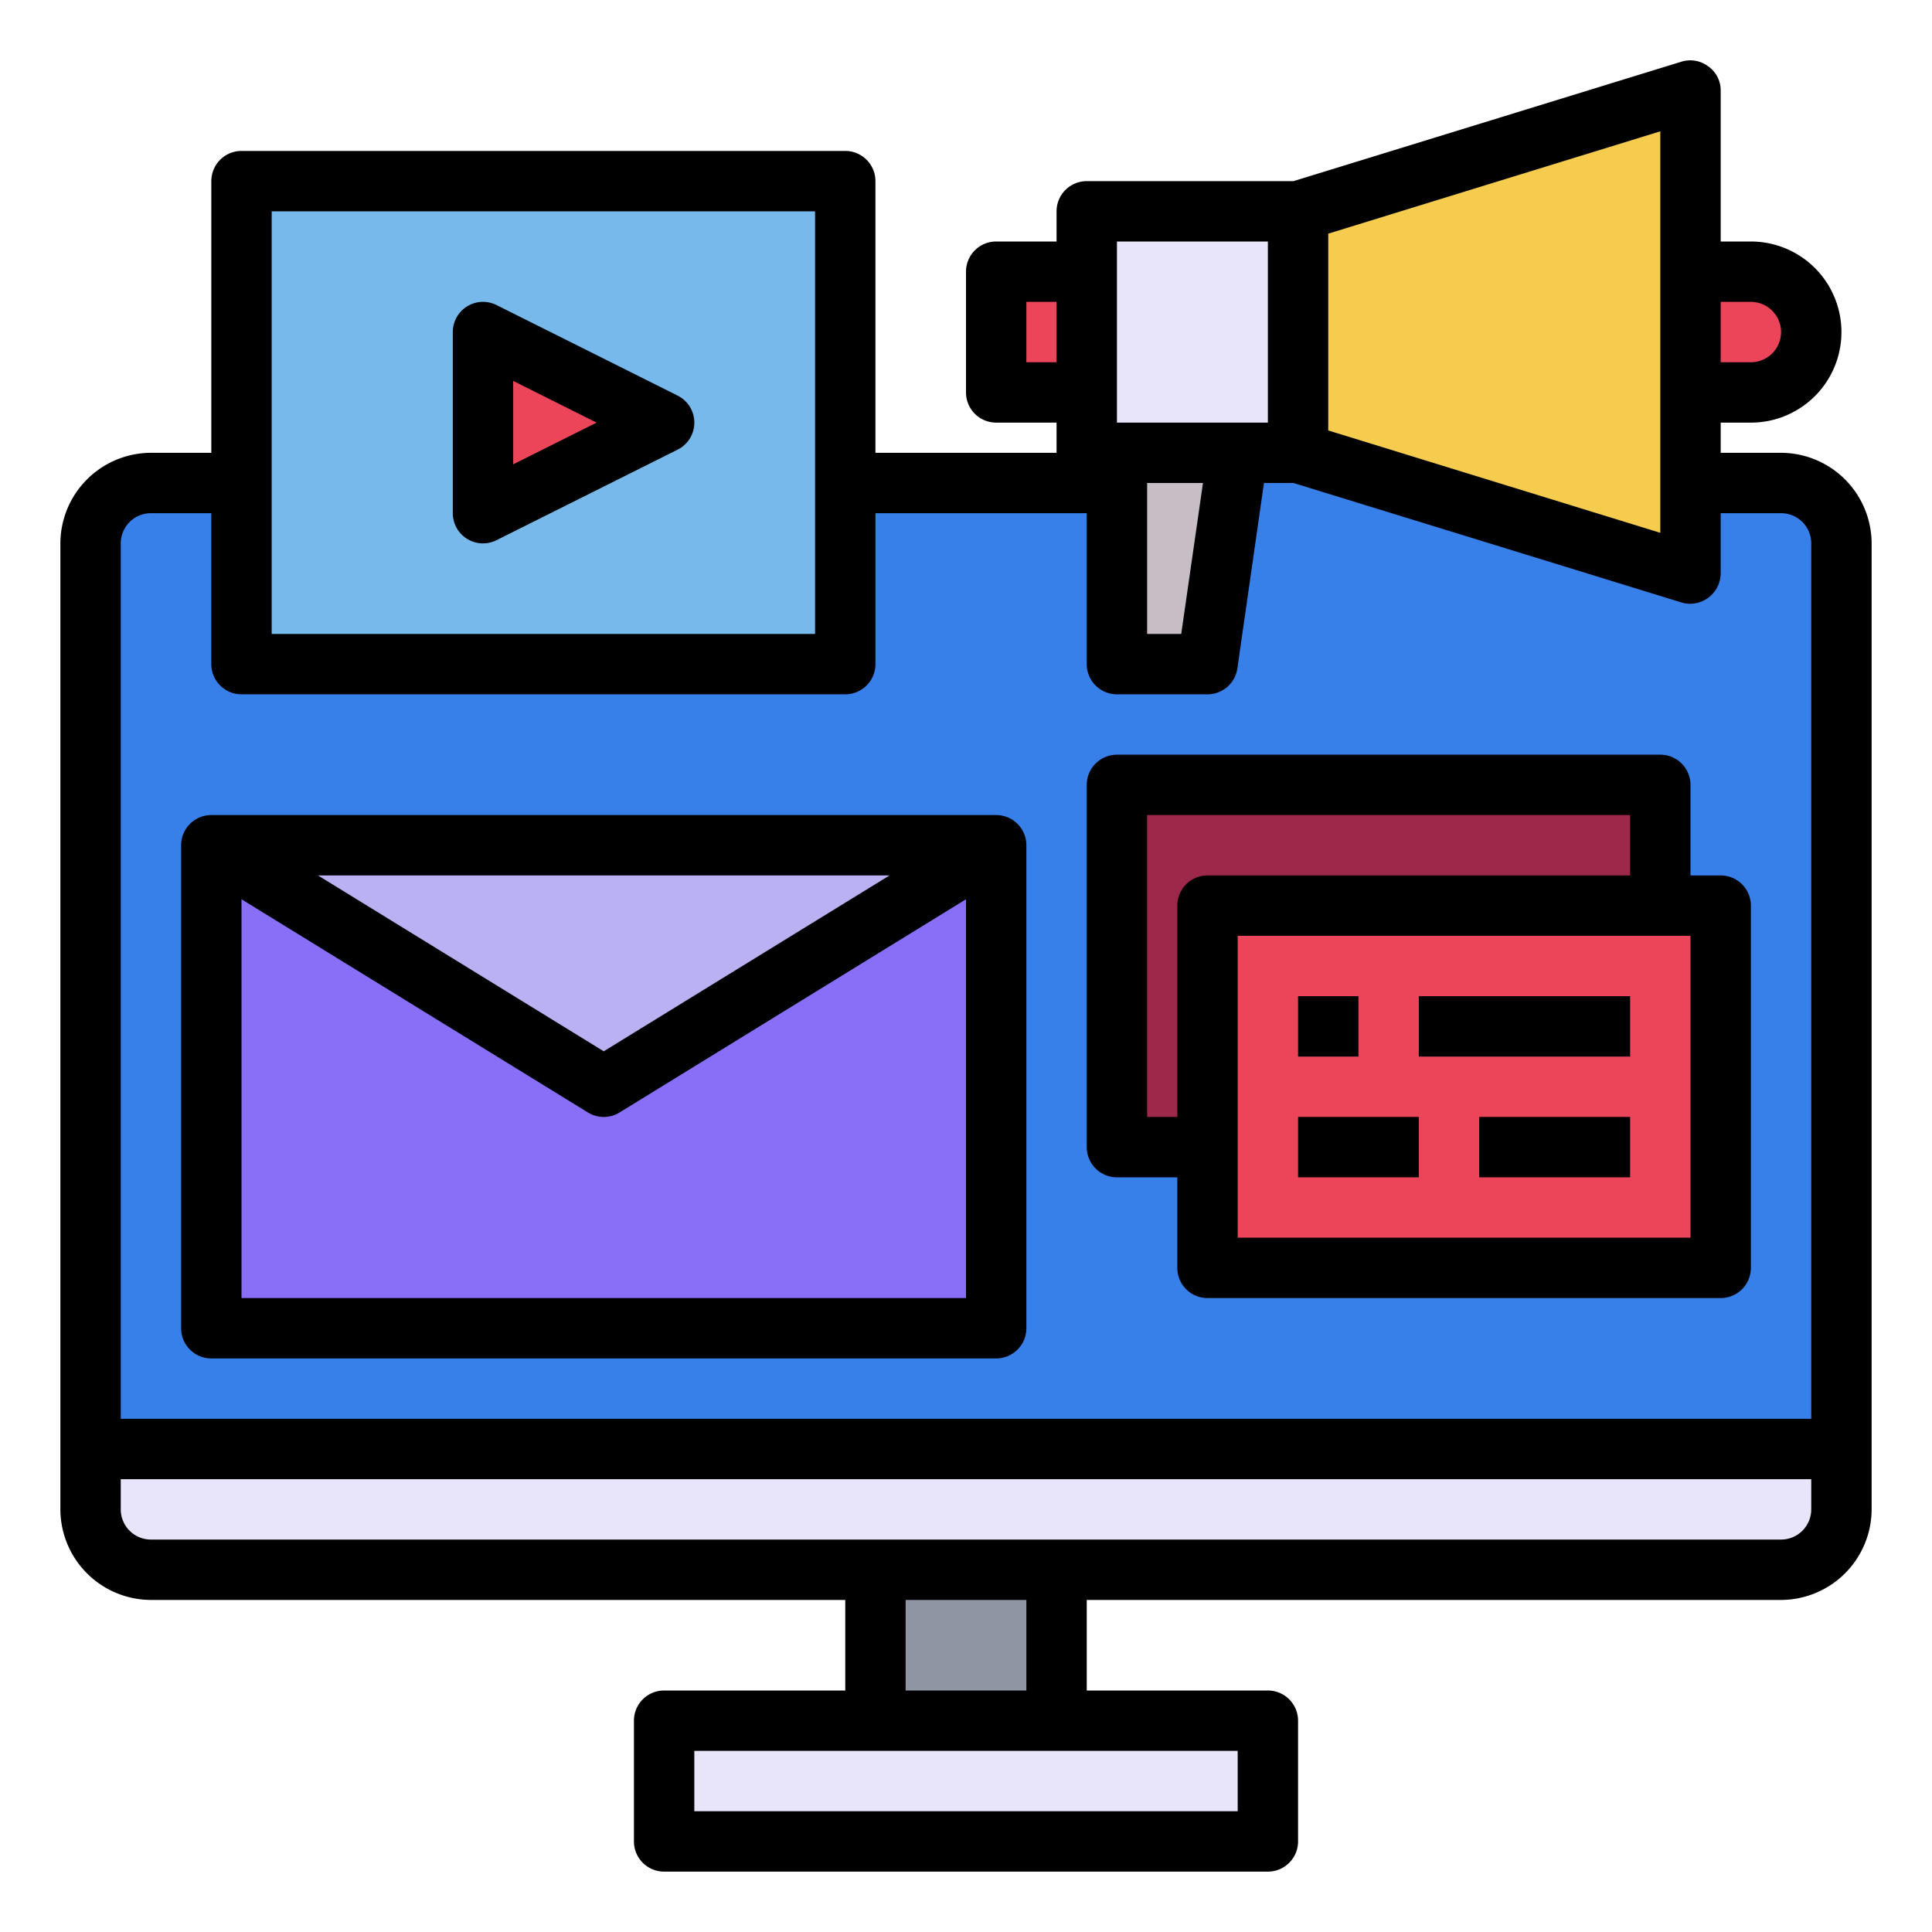
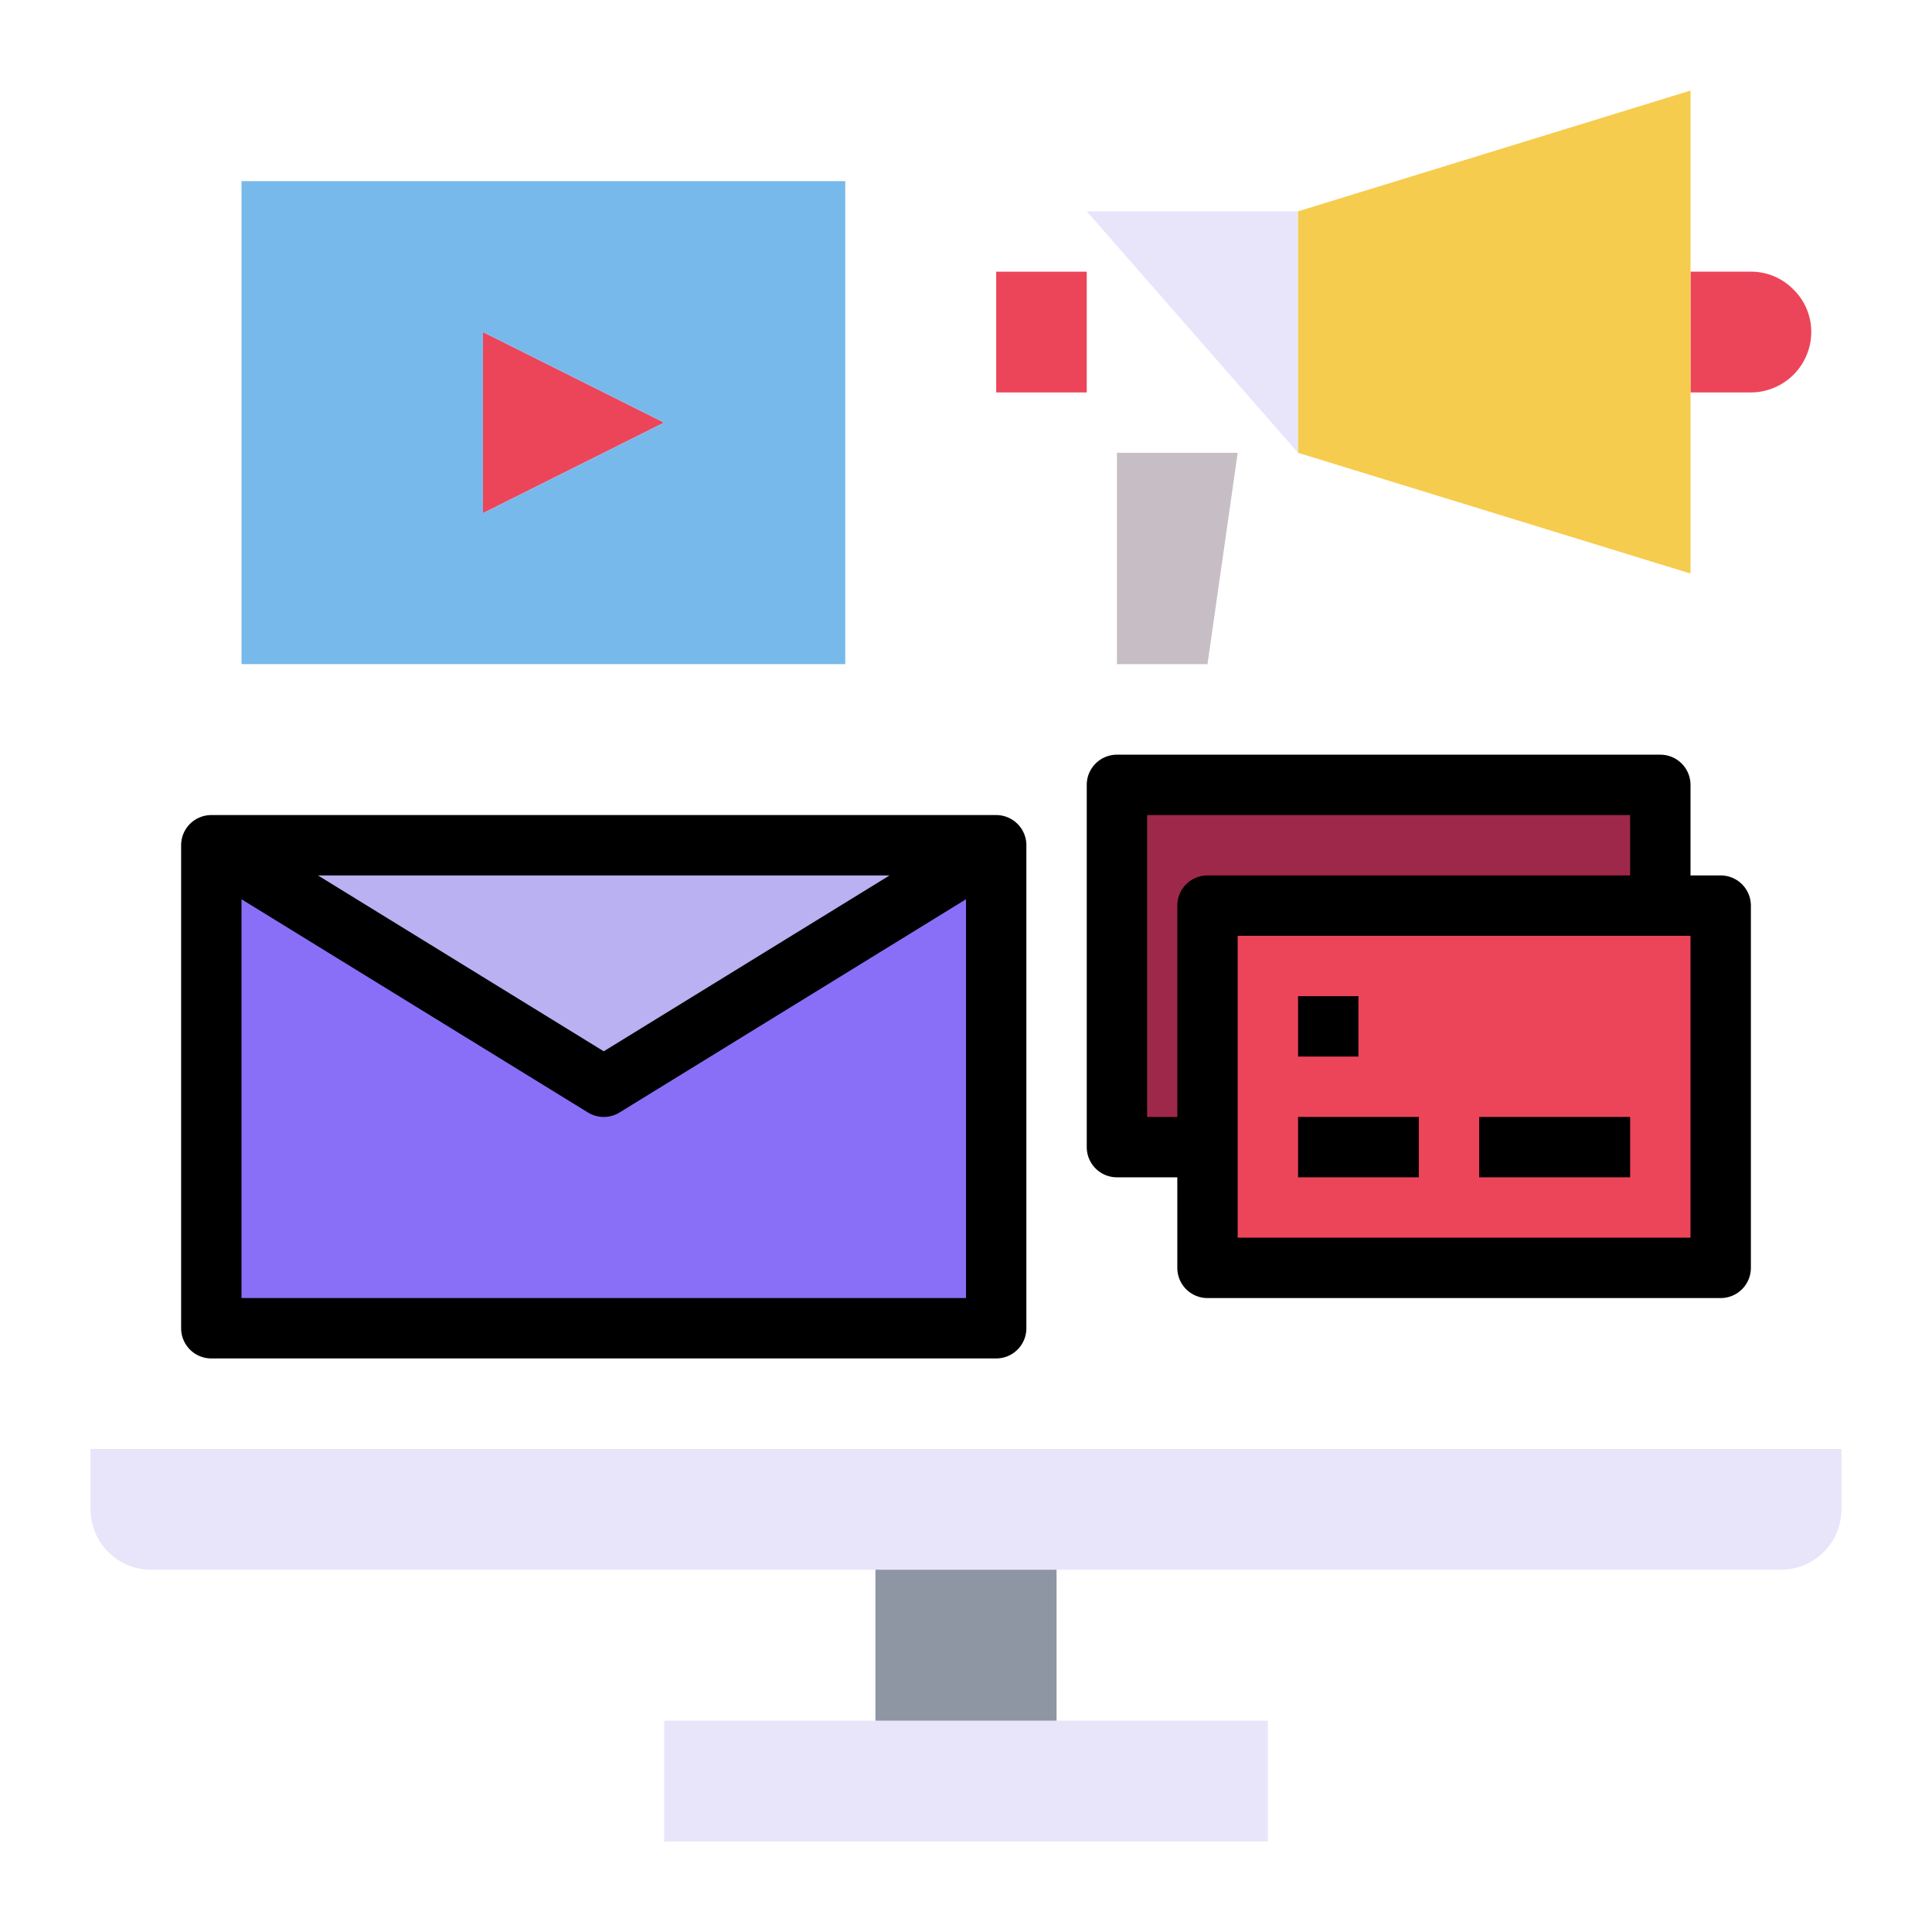
<svg xmlns="http://www.w3.org/2000/svg" height="512" viewBox="0 0 64 64" width="512">
  <g id="media-monitor-screen-Digital_Marketing" data-name="media-monitor-screen-Digital Marketing">
-     <path d="m5 16h54a2 2 0 0 1 2 2v30a0 0 0 0 1 0 0h-58a0 0 0 0 1 0 0v-30a2 2 0 0 1 2-2z" fill="#3780ea" />
    <path d="m7 28h26v16h-26z" fill="#896ff7" />
    <path d="m42 57v4h-20v-4h7 6z" fill="#e8e5fb" />
    <path d="m29 51h6v6h-6z" fill="#8e95a3" />
    <path d="m61 49v1a2.006 2.006 0 0 1 -2 2h-54a2.006 2.006 0 0 1 -2-2v-2h58z" fill="#e8e5fb" />
    <path d="m22 14-6 3v-6z" fill="#ec455a" />
    <path d="m8 16v-10h20v16h-20zm8 1 6-3-6-3z" fill="#78b9eb" />
    <path d="m33 28-13 8-13-8z" fill="#b9b1f1" />
-     <path d="m36 7h7v8h-7z" fill="#e8e5fb" />
+     <path d="m36 7h7v8z" fill="#e8e5fb" />
    <path d="m41 15-1 7h-3v-7z" fill="#c7bec5" />
    <path d="m59.41 9.59a1.955 1.955 0 0 1 .59 1.41 2.006 2.006 0 0 1 -2 2h-2v-4h2a1.955 1.955 0 0 1 1.41.59z" fill="#ec455a" />
    <path d="m56 3v16l-13-4v-8z" fill="#f6cc4f" />
    <path d="m33 9h3v4h-3z" fill="#ec455a" />
    <path d="m37 26h18v12h-18z" fill="#9e2849" />
    <path d="m57 30v12h-17v-4-8h15z" fill="#ec455a" />
-     <path d="m59 15h-2v-1h1a3 3 0 0 0 0-6h-1v-5a.968.968 0 0 0 -.41-.8.991.991 0 0 0 -.88-.16l-12.86 3.96h-6.85a1 1 0 0 0 -1 1v1h-2a1 1 0 0 0 -1 1v4a1 1 0 0 0 1 1h2v1h-6v-9a1 1 0 0 0 -1-1h-20a1 1 0 0 0 -1 1v9h-2a3.009 3.009 0 0 0 -3 3v32a3.009 3.009 0 0 0 3 3h23v3h-6a1 1 0 0 0 -1 1v4a1 1 0 0 0 1 1h20a1 1 0 0 0 1-1v-4a1 1 0 0 0 -1-1h-6v-3h23a3.009 3.009 0 0 0 3-3v-32a3.009 3.009 0 0 0 -3-3zm-2-5h1a1 1 0 0 1 0 2h-1zm-13-2.26 11-3.39v13.3l-11-3.39zm-7 .26h5v6h-5zm2.85 8-.72 5h-1.13v-5zm-5.85-4v-2h1v2zm-25-5h18v14h-18zm32 51v2h-18v-2zm-11-2v-3h4v3zm30-6a1 1 0 0 1 -1 1h-54a1 1 0 0 1 -1-1v-1h56zm0-3h-56v-29a1 1 0 0 1 1-1h2v5a1 1 0 0 0 1 1h20a1 1 0 0 0 1-1v-5h7v5a1 1 0 0 0 1 1h3a1 1 0 0 0 .99-.86l.88-6.14h.98l12.86 3.96a.925.925 0 0 0 .29.04 1.015 1.015 0 0 0 1-1v-2h2a1 1 0 0 1 1 1z" />
    <path d="m7 45h26a1 1 0 0 0 1-1v-16a1 1 0 0 0 -1-1h-26a1 1 0 0 0 -1 1v16a1 1 0 0 0 1 1zm1-2v-13.211l11.476 7.063a1 1 0 0 0 1.048 0l11.476-7.063v13.211zm2.533-14h18.934l-9.467 5.826z" />
    <path d="m37 39h2v3a1 1 0 0 0 1 1h17a1 1 0 0 0 1-1v-12a1 1 0 0 0 -1-1h-1v-3a1 1 0 0 0 -1-1h-18a1 1 0 0 0 -1 1v12a1 1 0 0 0 1 1zm19 2h-15v-10h15zm-18-14h16v2h-14a1 1 0 0 0 -1 1v7h-1z" />
    <path d="m43 33h2v2h-2z" />
-     <path d="m47 33h7v2h-7z" />
    <path d="m43 37h4v2h-4z" />
    <path d="m49 37h5v2h-5z" />
-     <path d="m15.474 17.851a1 1 0 0 0 .973.044l6-3a1 1 0 0 0 0-1.79l-6-3a1 1 0 0 0 -1.447.895v6a1 1 0 0 0 .474.851zm1.526-5.233 2.764 1.382-2.764 1.382z" />
  </g>
</svg>